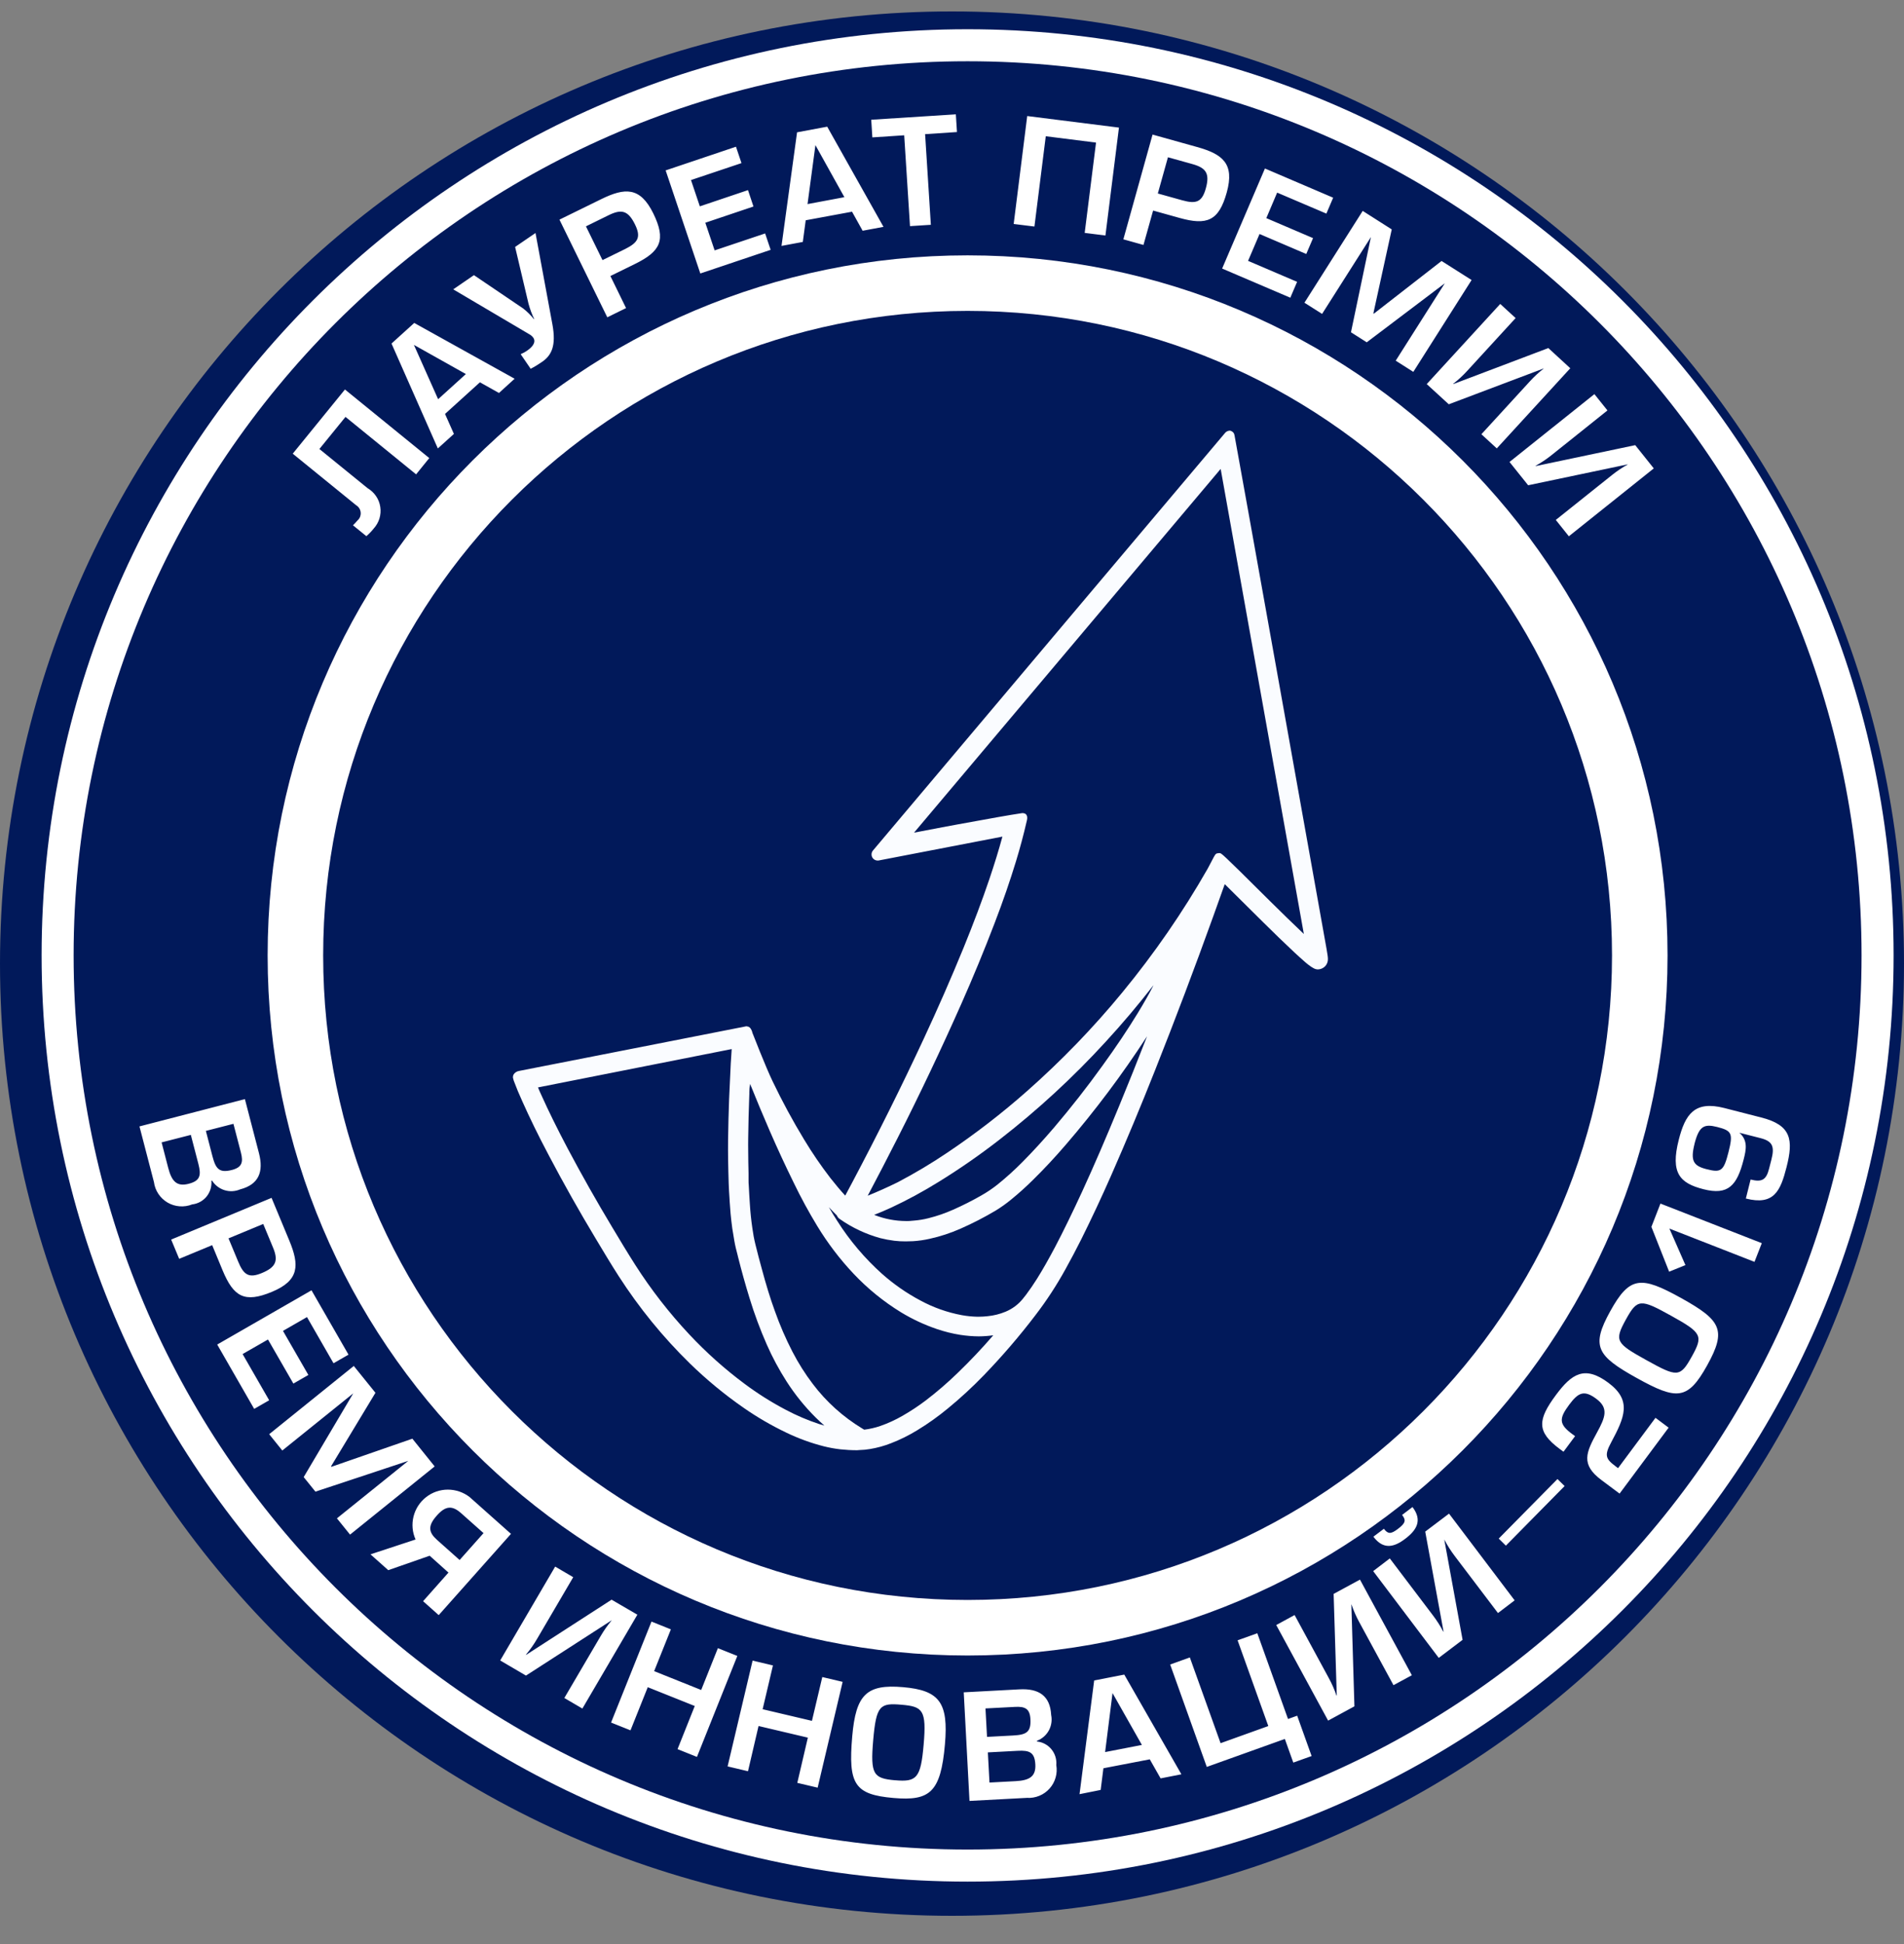
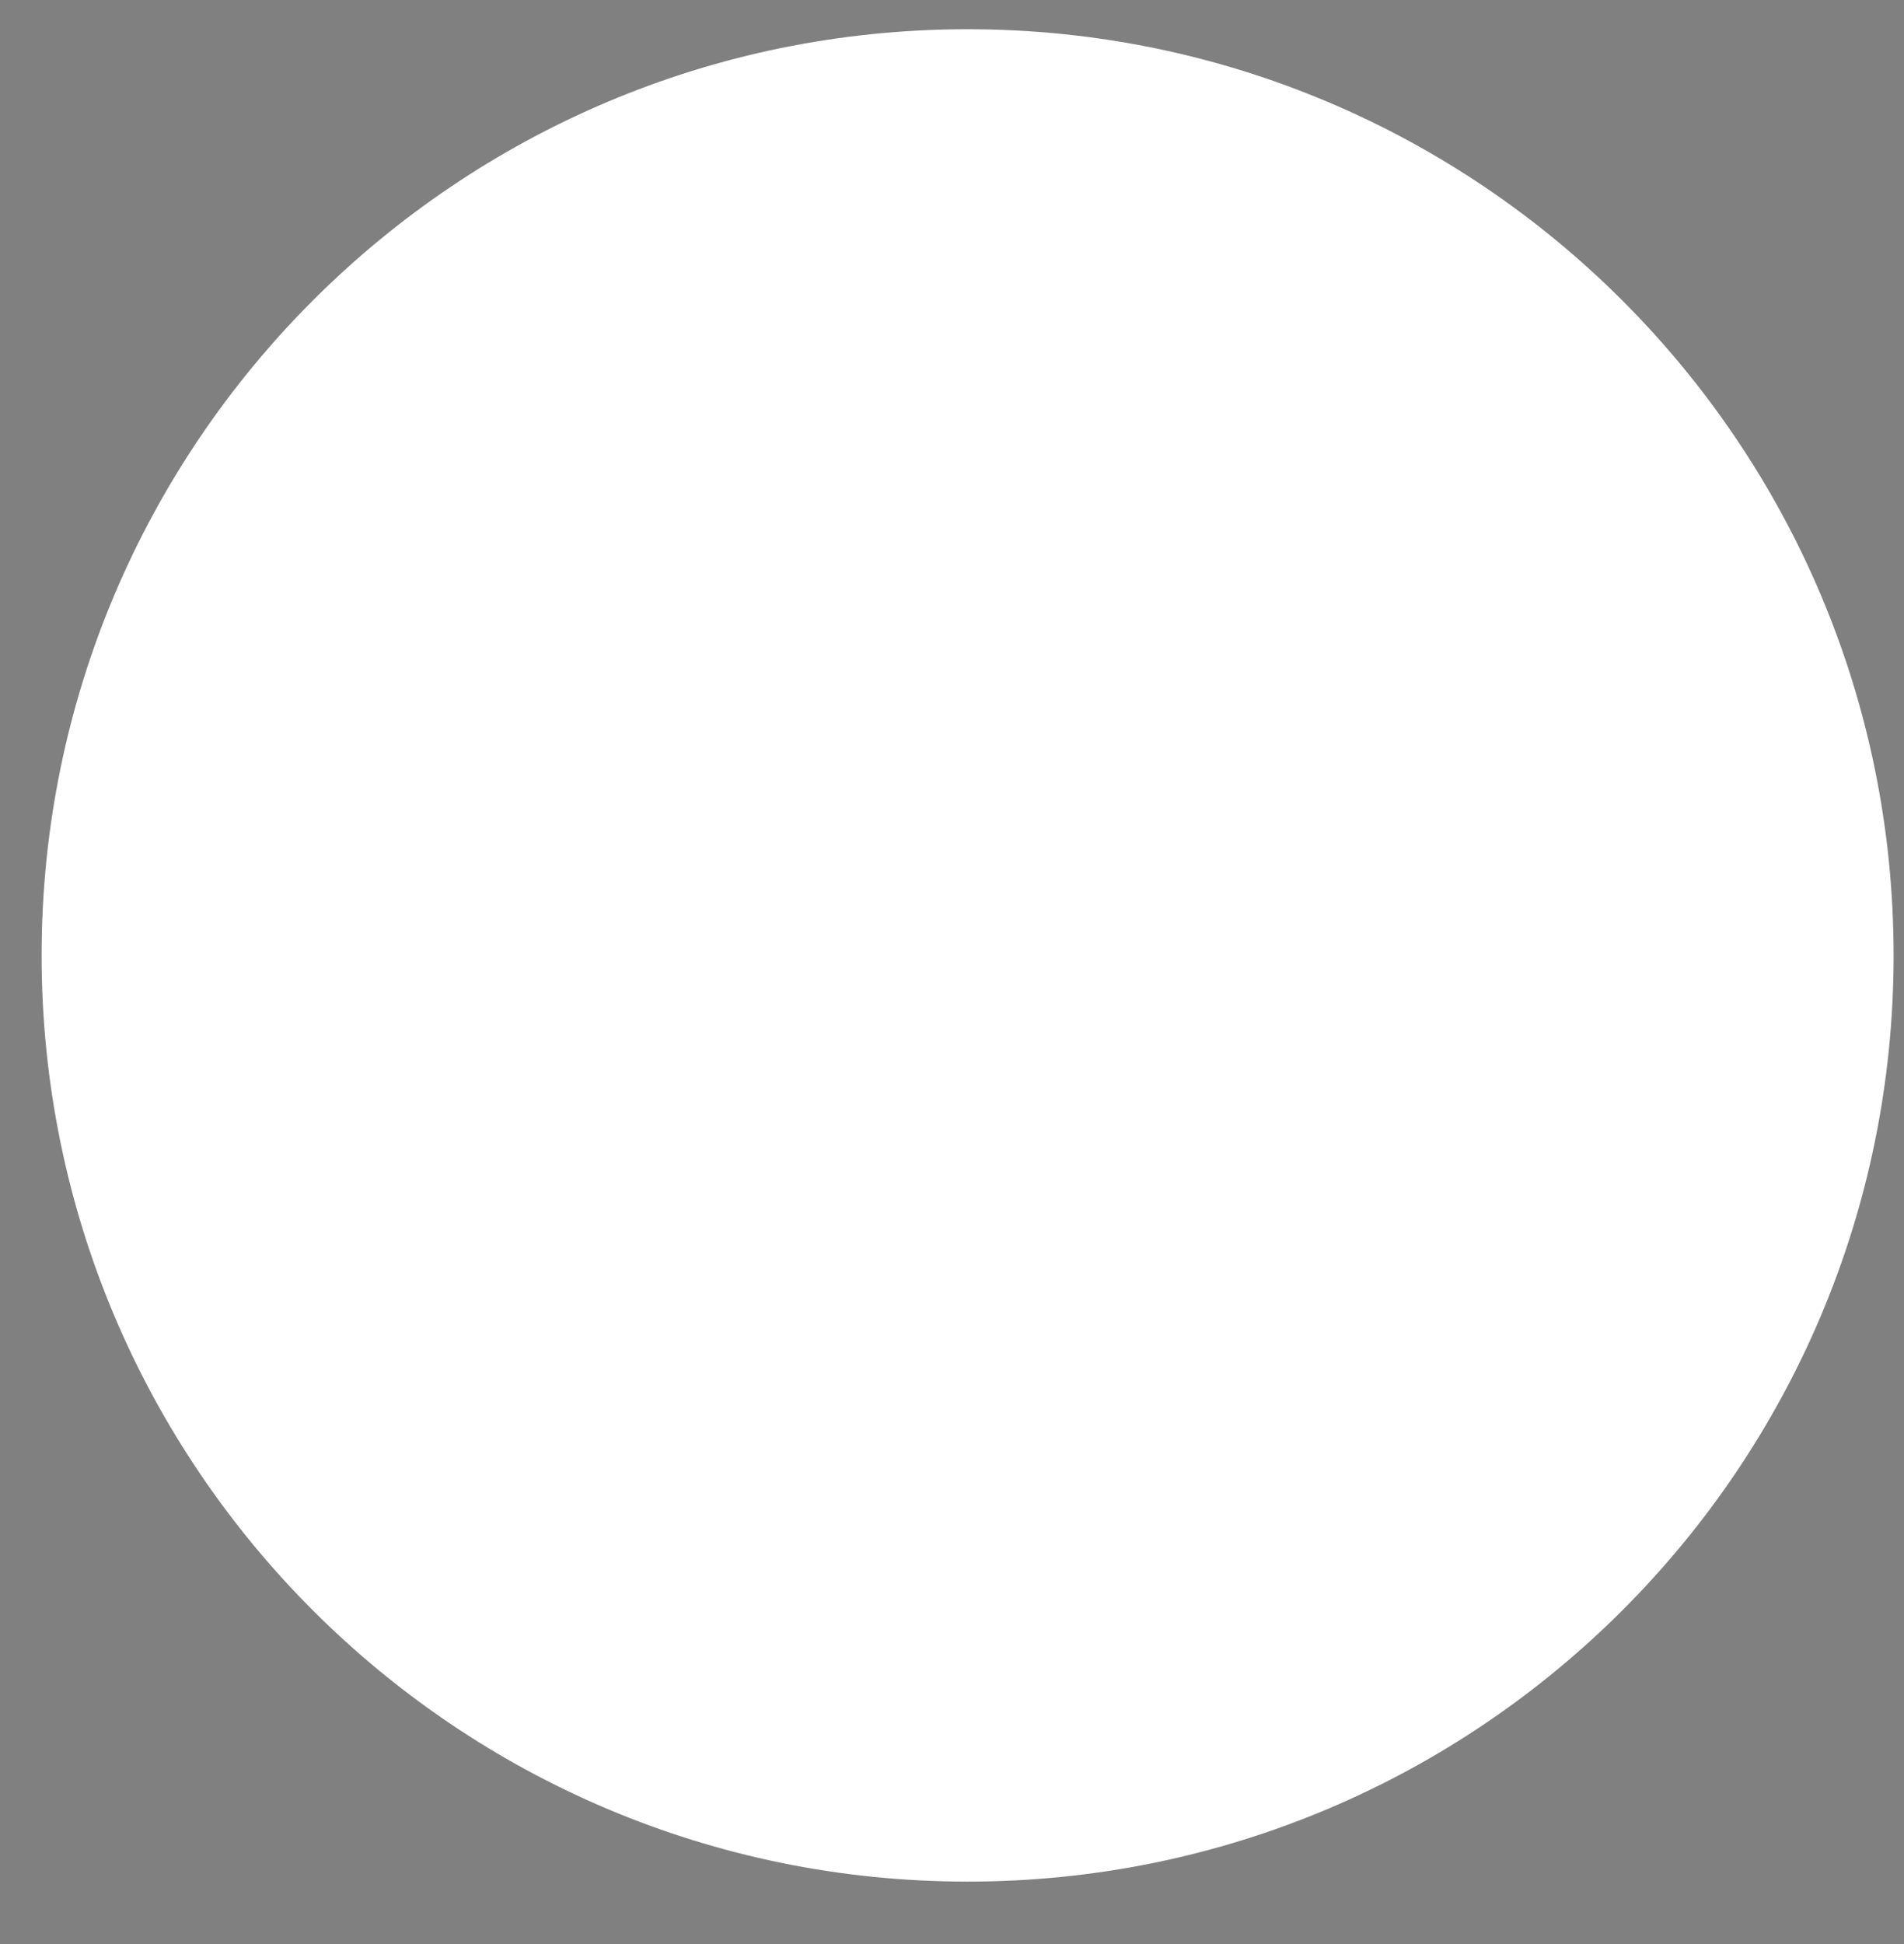
<svg xmlns="http://www.w3.org/2000/svg" width="48" height="49" viewBox="0 0 48 49" fill="none">
  <rect x="0" y="0" width="48" height="49" fill="#808080" stroke="none" />
-   <path d="M24 48.288C37.255 48.288 48 37.543 48 24.288C48 11.033 37.255 0.288 24 0.288C10.745 0.288 0 11.033 0 24.288C0 37.543 10.745 48.288 24 48.288Z" fill="#01195A" />
  <path d="M24.393 47.426C37.286 47.426 47.738 36.974 47.738 24.081C47.738 11.189 37.286 0.737 24.393 0.737C11.5 0.737 1.049 11.189 1.049 24.081C1.049 36.974 11.5 47.426 24.393 47.426Z" fill="white" />
-   <path d="M24.393 46.618C36.84 46.618 46.93 36.528 46.93 24.081C46.93 11.634 36.84 1.544 24.393 1.544C11.946 1.544 1.856 11.634 1.856 24.081C1.856 36.528 11.946 46.618 24.393 46.618Z" fill="#01195A" />
  <path d="M8.696 9.817L10.822 11.546L10.49 11.956L8.71 10.508L8.052 11.317L9.27 12.307C9.355 12.357 9.427 12.426 9.482 12.507C9.537 12.588 9.573 12.681 9.587 12.778C9.602 12.875 9.594 12.974 9.566 13.068C9.537 13.162 9.488 13.248 9.422 13.321C9.366 13.391 9.304 13.456 9.236 13.514L8.898 13.24C8.937 13.203 8.974 13.164 9.009 13.122C9.038 13.097 9.061 13.066 9.076 13.031C9.09 12.995 9.096 12.957 9.093 12.919C9.09 12.881 9.078 12.844 9.057 12.811C9.037 12.779 9.009 12.752 8.976 12.733L7.38 11.435L8.696 9.817ZM11.219 10.433L11.443 10.937L11.038 11.303L9.87 8.659L10.443 8.14L12.974 9.546L12.579 9.905L12.099 9.636L11.219 10.433ZM10.435 8.693L11.045 10.062L11.745 9.428L10.435 8.693ZM13.5 5.873L13.927 8.18C14.024 8.713 13.908 8.955 13.664 9.122C13.572 9.186 13.477 9.244 13.378 9.295L13.126 8.927C13.184 8.903 13.239 8.873 13.29 8.837C13.441 8.733 13.516 8.616 13.443 8.51C13.417 8.475 13.384 8.447 13.346 8.426L11.426 7.293L11.948 6.935L13.186 7.773C13.288 7.852 13.381 7.944 13.461 8.045L13.467 8.041C13.408 7.918 13.361 7.79 13.325 7.659L12.986 6.224L13.5 5.873ZM15.783 7.765L15.31 7.998L14.104 5.536L15.152 5.022C15.753 4.727 16.138 4.705 16.469 5.378C16.799 6.052 16.653 6.336 16.006 6.654L15.388 6.957L15.783 7.765ZM15.189 6.556L15.761 6.276C16.081 6.115 16.168 5.982 16.008 5.657C15.834 5.302 15.666 5.266 15.344 5.424L14.772 5.705L15.189 6.556ZM17.643 5.201L18.857 4.792L18.995 5.205L17.781 5.614L18.016 6.311L19.289 5.884L19.428 6.297L17.655 6.893L16.781 4.295L18.554 3.698L18.693 4.111L17.42 4.538L17.643 5.201ZM20.312 5.552L20.239 6.098L19.702 6.198L20.094 3.335L20.854 3.193L22.273 5.718L21.747 5.816L21.48 5.336L20.312 5.552ZM20.557 3.658L20.358 5.144L21.287 4.97L20.557 3.658ZM23.467 5.666L22.941 5.7L22.795 3.41L21.992 3.463L21.964 3.018L24.097 2.882L24.125 3.328L23.322 3.381L23.467 5.666ZM28.209 3.216L27.868 5.936L27.345 5.87L27.631 3.594L26.364 3.434L26.078 5.71L25.555 5.645L25.896 2.925L28.209 3.216ZM28.827 6.174L28.32 6.032L29.056 3.392L30.18 3.706C30.825 3.886 31.127 4.126 30.927 4.849C30.727 5.572 30.427 5.686 29.733 5.492L29.07 5.307L28.827 6.174ZM29.189 4.877L29.803 5.048C30.148 5.144 30.301 5.101 30.398 4.751C30.505 4.37 30.403 4.231 30.058 4.135L29.444 3.964L29.189 4.877ZM31.924 5.498L33.102 6.002L32.931 6.402L31.753 5.898L31.464 6.575L32.7 7.104L32.529 7.504L30.81 6.769L31.889 4.247L33.609 4.983L33.438 5.384L32.197 4.855L31.924 5.498ZM35.086 5.782L34.623 7.898L34.635 7.906L36.342 6.578L37.099 7.058L35.63 9.373L35.186 9.091L36.423 7.141L34.456 8.628L34.058 8.375L34.561 5.975L33.33 7.912L32.885 7.63L34.354 5.316L35.086 5.782ZM39.587 9.282L37.734 11.302L37.346 10.945L38.568 9.612C38.677 9.492 38.796 9.383 38.924 9.284L36.524 10.19L35.968 9.681L37.821 7.661L38.209 8.017L36.992 9.344C36.883 9.464 36.763 9.575 36.634 9.675L36.639 9.68L39.034 8.773L39.587 9.282ZM41.692 11.806L39.551 13.517L39.222 13.105L40.634 11.977C40.76 11.876 40.894 11.785 41.036 11.707V11.704L38.525 12.231L38.055 11.644L40.195 9.934L40.524 10.345L39.118 11.469C38.991 11.571 38.855 11.662 38.712 11.741L38.717 11.747L41.224 11.22L41.692 11.806ZM6.174 27.703L6.528 29.064C6.651 29.538 6.522 29.856 6.054 29.978C5.929 30.031 5.789 30.039 5.66 29.998C5.53 29.958 5.419 29.872 5.346 29.757L5.329 29.762C5.342 29.905 5.298 30.047 5.208 30.159C5.117 30.27 4.986 30.341 4.844 30.357C4.744 30.397 4.636 30.413 4.529 30.405C4.422 30.397 4.318 30.365 4.225 30.311C4.132 30.256 4.053 30.182 3.993 30.092C3.933 30.003 3.895 29.901 3.881 29.794L3.516 28.391L6.174 27.703ZM4.074 28.794L4.24 29.434C4.327 29.77 4.453 29.914 4.75 29.839C5.046 29.764 5.077 29.629 5.001 29.335L4.811 28.605L4.074 28.794ZM5.19 28.504L5.356 29.144C5.44 29.464 5.528 29.57 5.847 29.489C6.099 29.423 6.137 29.296 6.073 29.048L5.885 28.326L5.19 28.504ZM4.517 31.729L4.315 31.243L6.846 30.192L7.294 31.27C7.55 31.888 7.548 32.274 6.855 32.561C6.163 32.849 5.889 32.685 5.612 32.02L5.349 31.384L4.517 31.729ZM5.761 31.213L6.005 31.8C6.142 32.131 6.271 32.226 6.606 32.085C6.971 31.933 7.018 31.765 6.88 31.437L6.636 30.85L5.761 31.213ZM7.134 33.545L7.774 34.656L7.396 34.873L6.756 33.762L6.116 34.129L6.786 35.294L6.408 35.511L5.476 33.889L7.853 32.522L8.786 34.144L8.408 34.361L7.739 33.197L7.134 33.545ZM9.465 35.105L8.345 36.96L8.354 36.971L10.396 36.262L10.958 36.961L8.825 38.68L8.494 38.27L10.293 36.821L7.952 37.597L7.656 37.23L8.905 35.12L7.117 36.56L6.786 36.149L8.919 34.429L9.465 35.105ZM10.832 39.212L9.788 39.576L9.34 39.177L10.477 38.803C10.395 38.622 10.377 38.418 10.425 38.224C10.473 38.031 10.584 37.859 10.741 37.736C10.897 37.613 11.091 37.546 11.29 37.546C11.489 37.546 11.683 37.612 11.84 37.734L12.882 38.661L11.06 40.709L10.666 40.358L11.306 39.637L10.832 39.212ZM12.19 38.642L11.624 38.139C11.4 37.94 11.232 37.952 11.014 38.198C10.775 38.464 10.806 38.624 11.019 38.814L11.587 39.32L12.19 38.642ZM16.068 40.698L14.682 43.064L14.227 42.798L15.142 41.238C15.223 41.098 15.317 40.965 15.421 40.841H15.418L13.26 42.233L12.61 41.852L13.996 39.486L14.451 39.753L13.54 41.307C13.458 41.448 13.364 41.582 13.259 41.706L13.265 41.71L15.418 40.32L16.068 40.698ZM16.491 42.121L17.677 42.596L18.098 41.542L18.588 41.738L17.57 44.283L17.081 44.087L17.515 43L16.33 42.526L15.895 43.613L15.405 43.417L16.424 40.872L16.913 41.068L16.491 42.121ZM19.226 43.081L20.469 43.374L20.73 42.27L21.243 42.391L20.613 45.058L20.1 44.937L20.366 43.797L19.123 43.504L18.857 44.644L18.343 44.522L18.973 41.856L19.486 41.977L19.226 43.081ZM22.768 42.525C23.687 42.604 23.913 42.918 23.822 43.965C23.716 45.179 23.441 45.397 22.526 45.318C21.541 45.232 21.38 44.972 21.485 43.762C21.577 42.714 21.843 42.444 22.768 42.525ZM22.564 44.871C23.111 44.919 23.212 44.818 23.285 43.975C23.362 43.093 23.258 43.015 22.73 42.968C22.183 42.92 22.09 42.982 22.013 43.864C21.939 44.726 22.019 44.824 22.565 44.872L22.564 44.871ZM24.296 42.655L25.7 42.58C26.189 42.553 26.475 42.743 26.5 43.226C26.527 43.359 26.506 43.498 26.441 43.617C26.375 43.736 26.27 43.828 26.142 43.876V43.894C26.285 43.909 26.416 43.98 26.507 44.091C26.598 44.202 26.642 44.344 26.629 44.487C26.647 44.593 26.642 44.701 26.612 44.803C26.583 44.906 26.531 45.001 26.459 45.081C26.388 45.16 26.3 45.223 26.201 45.263C26.102 45.304 25.995 45.322 25.889 45.315L24.441 45.392L24.296 42.655ZM24.883 43.778L25.541 43.743C25.874 43.725 25.995 43.66 25.977 43.331C25.963 43.071 25.846 43.008 25.59 43.022L24.844 43.061L24.883 43.778ZM24.945 44.929L25.603 44.894C25.95 44.876 26.117 44.778 26.101 44.475C26.085 44.172 25.96 44.112 25.657 44.129L24.904 44.169L24.945 44.929ZM27.817 44.569L27.748 45.115L27.215 45.222L27.584 42.356L28.343 42.208L29.783 44.721L29.259 44.824L28.986 44.344L27.817 44.569ZM28.047 42.674L27.86 44.161L28.787 43.981L28.047 42.674ZM31.974 43.505L31.2 41.344L31.697 41.166L32.471 43.327L32.702 43.244L33.066 44.261L32.604 44.426L32.391 43.83L30.423 44.535L29.5 41.954L29.996 41.776L30.771 43.937L31.974 43.505ZM34.285 39.814L35.593 42.224L35.13 42.475L34.267 40.886C34.189 40.744 34.124 40.595 34.072 40.442H34.068L34.145 43.008L33.482 43.368L32.174 40.959L32.637 40.707L33.496 42.29C33.575 42.433 33.641 42.583 33.693 42.737L33.7 42.734L33.621 40.174L34.285 39.814ZM36.53 38.151L38.184 40.337L37.764 40.657L36.672 39.217C36.575 39.089 36.488 38.952 36.413 38.808H36.411L36.872 41.332L36.271 41.787L34.618 39.6L35.037 39.28L36.124 40.715C36.223 40.845 36.311 40.983 36.386 41.127L36.392 41.123L35.93 38.604L36.53 38.151ZM34.621 38.734L34.888 38.533C34.99 38.667 35.062 38.672 35.24 38.537C35.436 38.389 35.451 38.318 35.347 38.184L35.609 37.985C35.864 38.32 35.716 38.566 35.426 38.785C35.147 38.998 34.876 39.069 34.622 38.731L34.621 38.734ZM39.264 37.279L39.444 37.456L37.963 38.958L37.783 38.78L39.264 37.279ZM42.066 35.984L40.83 37.646L40.378 37.309C39.84 36.91 39.987 36.608 40.261 36.105C40.475 35.716 40.555 35.489 40.244 35.258C39.933 35.026 39.789 35.098 39.56 35.405C39.298 35.757 39.3 35.896 39.635 36.145L39.708 36.198L39.416 36.591L39.318 36.519C38.74 36.089 38.756 35.791 39.228 35.157C39.621 34.629 39.947 34.406 40.546 34.852C41.145 35.297 40.958 35.719 40.618 36.355C40.441 36.684 40.477 36.77 40.733 36.961L40.791 37.005L41.735 35.736L42.066 35.984ZM43.038 34.413C42.548 35.295 42.274 35.294 41.263 34.733C40.252 34.172 40.105 33.933 40.595 33.048C41.084 32.164 41.367 32.154 42.381 32.717C43.395 33.28 43.53 33.526 43.038 34.413ZM42.648 34.196C42.941 33.668 42.909 33.596 42.132 33.165C41.355 32.734 41.279 32.731 40.985 33.265C40.691 33.799 40.743 33.859 41.511 34.285C42.278 34.71 42.356 34.723 42.648 34.195V34.196ZM44.415 31.334L44.231 31.805L42.086 30.967L42.49 31.887L42.079 32.053L41.632 30.923L41.86 30.336L44.415 31.334ZM44.133 29.73C44.413 29.801 44.526 29.743 44.598 29.459L44.657 29.229C44.741 28.899 44.689 28.765 44.384 28.687L43.851 28.551C44.069 28.746 44.021 28.977 43.957 29.227C43.79 29.884 43.566 30.134 42.944 29.974C42.352 29.823 42.106 29.572 42.322 28.727C42.486 28.082 42.722 27.738 43.467 27.927L44.403 28.167C45.162 28.36 45.215 28.729 45.038 29.421C44.886 30.016 44.723 30.39 44.013 30.209L44.133 29.73ZM42.719 28.832C42.612 29.259 42.691 29.384 43.018 29.468C43.387 29.562 43.454 29.521 43.575 29.041C43.697 28.561 43.657 28.499 43.288 28.405C42.959 28.323 42.834 28.382 42.718 28.832L42.719 28.832Z" fill="white" />
-   <path d="M21.607 36.553C21.466 36.553 21.325 36.545 21.185 36.53C21.046 36.514 20.908 36.489 20.772 36.455C20.448 36.373 20.132 36.258 19.83 36.113C19.451 35.932 19.087 35.721 18.743 35.481C18.262 35.147 17.811 34.774 17.392 34.366C16.712 33.702 16.11 32.962 15.596 32.163C15.404 31.864 15.228 31.57 15.017 31.218C14.601 30.526 14.204 29.822 13.828 29.107C13.561 28.602 13.354 28.175 13.17 27.764C13.09 27.591 13.017 27.415 12.951 27.237L12.931 27.163L12.934 27.117L12.951 27.077C12.967 27.055 12.987 27.036 13.01 27.021C13.034 27.007 13.059 26.997 13.086 26.993C13.184 26.973 18.747 25.883 18.786 25.873L18.816 25.867L18.869 25.878L18.906 25.902C18.937 25.939 18.959 25.983 18.968 26.031C18.968 26.031 19.301 26.889 19.477 27.253C19.718 27.757 19.984 28.248 20.274 28.726C20.476 29.061 20.697 29.384 20.935 29.693C21.061 29.853 21.184 30 21.308 30.135C21.366 30.028 21.424 29.92 21.481 29.811C22.131 28.584 22.739 27.361 23.288 26.181C23.64 25.425 23.975 24.662 24.291 23.89C24.547 23.261 24.76 22.696 24.941 22.161C25.071 21.777 25.179 21.425 25.271 21.087C24.626 21.211 22.157 21.688 22.148 21.689H22.141C22.112 21.692 22.082 21.686 22.055 21.673C22.029 21.659 22.006 21.638 21.991 21.612C21.976 21.585 21.97 21.555 21.972 21.524C21.974 21.493 21.986 21.464 22.005 21.44C24.085 18.976 30.862 10.933 30.879 10.918C30.893 10.899 30.911 10.884 30.932 10.873C30.952 10.862 30.975 10.856 30.998 10.854L31.023 10.857C31.049 10.865 31.071 10.88 31.089 10.899C31.107 10.919 31.118 10.944 31.122 10.97C31.133 10.998 33.421 23.794 33.442 23.914L33.468 24.074C33.473 24.107 33.476 24.14 33.477 24.173C33.478 24.241 33.453 24.306 33.406 24.355C33.358 24.404 33.294 24.432 33.226 24.434C33.189 24.434 33.152 24.424 33.12 24.406C33.09 24.39 33.061 24.372 33.034 24.353C32.995 24.326 32.959 24.297 32.923 24.267L32.9 24.247C32.813 24.17 32.725 24.093 32.64 24.013C32.373 23.762 32.109 23.508 31.849 23.249L30.876 22.285C30.876 22.285 30.658 22.898 30.589 23.088C30.12 24.392 29.63 25.688 29.119 26.976C28.767 27.865 28.399 28.748 28.013 29.626C27.774 30.169 27.523 30.705 27.259 31.236C27.131 31.491 26.996 31.747 26.858 31.995C26.635 32.399 26.383 32.785 26.102 33.151C25.7 33.679 25.267 34.182 24.806 34.66C24.52 34.956 24.217 35.236 23.899 35.497C23.654 35.7 23.393 35.886 23.121 36.051C22.912 36.179 22.692 36.288 22.464 36.376C22.292 36.444 22.113 36.493 21.931 36.523C21.845 36.538 21.758 36.546 21.67 36.548L21.607 36.553ZM18.892 27.54C18.884 27.744 18.878 27.949 18.872 28.154L18.862 28.693C18.862 28.805 18.859 28.906 18.862 29.003C18.862 29.195 18.867 29.385 18.871 29.576V29.736C18.871 29.79 18.871 29.839 18.877 29.89C18.885 30.043 18.893 30.195 18.904 30.348C18.916 30.553 18.938 30.758 18.968 30.962C18.986 31.098 19.011 31.232 19.044 31.365C19.097 31.583 19.15 31.781 19.204 31.977C19.31 32.374 19.417 32.724 19.534 33.044C19.658 33.395 19.806 33.738 19.977 34.069C20.125 34.355 20.296 34.627 20.491 34.883C20.831 35.333 21.255 35.714 21.738 36.006L21.787 36.035C21.925 36.018 22.061 35.987 22.192 35.942C22.387 35.874 22.575 35.788 22.753 35.685C22.957 35.568 23.153 35.439 23.34 35.297C23.622 35.082 23.89 34.85 24.145 34.603C24.457 34.302 24.756 33.986 25.04 33.656C24.92 33.673 24.799 33.682 24.678 33.683C24.52 33.682 24.363 33.669 24.207 33.645C24.008 33.613 23.811 33.564 23.62 33.499C23.305 33.392 23.002 33.251 22.717 33.078C22.276 32.808 21.873 32.48 21.518 32.104C21.171 31.736 20.864 31.332 20.601 30.899C20.388 30.548 20.192 30.188 20.014 29.819C19.801 29.387 19.599 28.95 19.407 28.509C19.236 28.115 19.07 27.719 18.91 27.32C18.897 27.394 18.891 27.469 18.89 27.544L18.892 27.54ZM13.563 27.408C13.59 27.473 13.616 27.538 13.648 27.602C13.834 28.015 14.045 28.444 14.313 28.951C14.669 29.621 15.042 30.281 15.433 30.931C15.627 31.256 15.817 31.572 16.011 31.876C16.412 32.504 16.87 33.093 17.379 33.636C17.804 34.09 18.269 34.505 18.768 34.877C19.097 35.123 19.446 35.343 19.81 35.534C20.079 35.677 20.359 35.796 20.648 35.892C20.693 35.906 20.738 35.919 20.783 35.932C20.706 35.865 20.631 35.795 20.559 35.724C20.283 35.449 20.038 35.145 19.828 34.817C19.64 34.523 19.474 34.215 19.333 33.895C19.163 33.51 19.017 33.116 18.894 32.713C18.789 32.373 18.694 32.03 18.607 31.685L18.594 31.631C18.564 31.517 18.534 31.401 18.514 31.283C18.494 31.165 18.477 31.066 18.461 30.963C18.444 30.84 18.43 30.715 18.418 30.59C18.409 30.488 18.402 30.387 18.395 30.285L18.392 30.225C18.383 30.091 18.374 29.958 18.37 29.822C18.363 29.629 18.36 29.436 18.356 29.243C18.35 28.897 18.356 28.55 18.365 28.208L18.381 27.7L18.422 26.813L18.446 26.442L13.563 27.408ZM20.895 30.425C20.968 30.552 21.037 30.666 21.108 30.775C21.422 31.27 21.802 31.718 22.238 32.109C22.531 32.368 22.853 32.593 23.198 32.776C23.527 32.955 23.882 33.081 24.25 33.149C24.377 33.172 24.506 33.185 24.636 33.188H24.67C24.745 33.188 24.82 33.183 24.895 33.175C25.051 33.16 25.204 33.122 25.349 33.062C25.517 32.992 25.666 32.883 25.781 32.742L25.866 32.635C25.96 32.51 26.051 32.377 26.143 32.231C26.29 31.996 26.435 31.74 26.601 31.427C26.814 31.019 27.032 30.573 27.283 30.029C27.579 29.385 27.876 28.696 28.219 27.864C28.445 27.317 28.675 26.741 28.918 26.118L28.912 26.128C28.293 27.082 27.609 27.993 26.867 28.855C26.605 29.16 26.331 29.455 26.044 29.737C25.869 29.911 25.686 30.076 25.494 30.232C25.369 30.336 25.236 30.43 25.097 30.515C24.812 30.684 24.517 30.836 24.214 30.969C23.964 31.08 23.703 31.165 23.436 31.224C23.299 31.255 23.16 31.275 23.019 31.284C22.953 31.287 22.891 31.289 22.832 31.289C22.736 31.29 22.64 31.284 22.544 31.273C22.425 31.258 22.308 31.236 22.192 31.207C21.827 31.106 21.482 30.944 21.173 30.727C21.139 30.706 21.113 30.675 21.099 30.638C21.028 30.567 20.96 30.496 20.895 30.425V30.425ZM22.054 30.627C22.304 30.724 22.57 30.775 22.838 30.776H22.891C22.922 30.776 22.953 30.773 22.982 30.77L23.043 30.765C23.166 30.755 23.289 30.735 23.409 30.704C23.621 30.651 23.828 30.58 24.027 30.491C24.27 30.384 24.507 30.264 24.738 30.132C24.88 30.052 25.015 29.961 25.143 29.86C25.369 29.678 25.585 29.483 25.788 29.276C26.036 29.026 26.292 28.747 26.571 28.422C26.998 27.92 27.405 27.401 27.791 26.864C28.133 26.392 28.424 25.958 28.68 25.54C28.84 25.276 28.965 25.059 29.067 24.858L29.08 24.832C28.698 25.323 28.297 25.799 27.875 26.257C27.057 27.151 26.164 27.974 25.207 28.717C24.709 29.105 24.189 29.466 23.651 29.797C23.27 30.033 22.875 30.247 22.469 30.437C22.309 30.51 22.17 30.57 22.038 30.62L22.054 30.627ZM25.837 20.505C25.894 20.533 25.911 20.598 25.884 20.696C25.806 21.037 25.715 21.375 25.613 21.71C25.466 22.19 25.293 22.698 25.075 23.266C24.812 23.953 24.532 24.632 24.234 25.304C23.728 26.445 23.193 27.572 22.628 28.685C22.373 29.188 22.12 29.675 21.875 30.138C22.132 30.034 22.384 29.92 22.633 29.798C23.063 29.572 23.481 29.323 23.884 29.051C24.587 28.579 25.259 28.061 25.893 27.5C26.758 26.736 27.561 25.905 28.293 25.015C29.098 24.037 29.819 22.993 30.446 21.894C30.613 21.574 30.618 21.569 30.623 21.562C30.633 21.541 30.65 21.523 30.671 21.512L30.72 21.503C30.731 21.502 30.742 21.502 30.754 21.503C30.794 21.51 30.81 21.512 31.835 22.532L32.032 22.727C32.308 23.001 32.588 23.273 32.87 23.541L30.773 11.819L23.043 20.987L23.756 20.851L24.16 20.776L25.173 20.593C25.316 20.567 25.692 20.504 25.734 20.5C25.753 20.496 25.771 20.494 25.79 20.494L25.837 20.505Z" fill="#FAFCFF" />
-   <path d="M24.393 41.027C33.752 41.027 41.339 33.44 41.339 24.081C41.339 14.723 33.752 7.136 24.393 7.136C15.034 7.136 7.447 14.723 7.447 24.081C7.447 33.44 15.034 41.027 24.393 41.027Z" stroke="white" stroke-width="1.4" stroke-miterlimit="10" />
</svg>